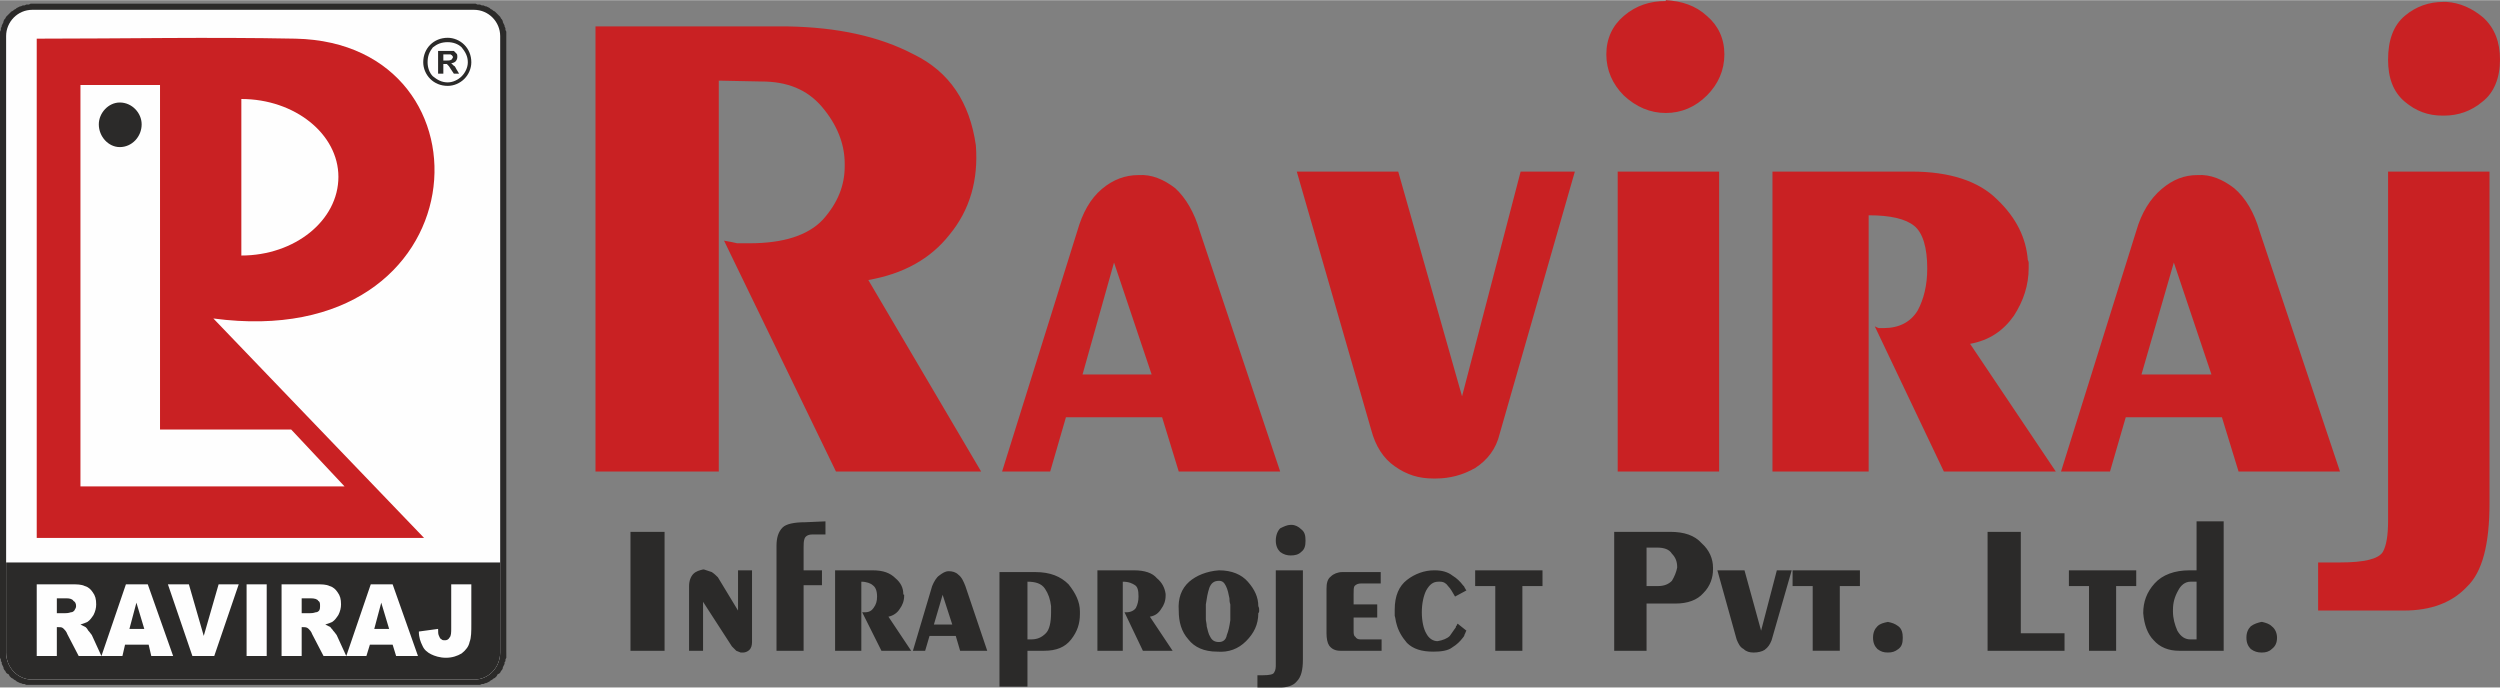
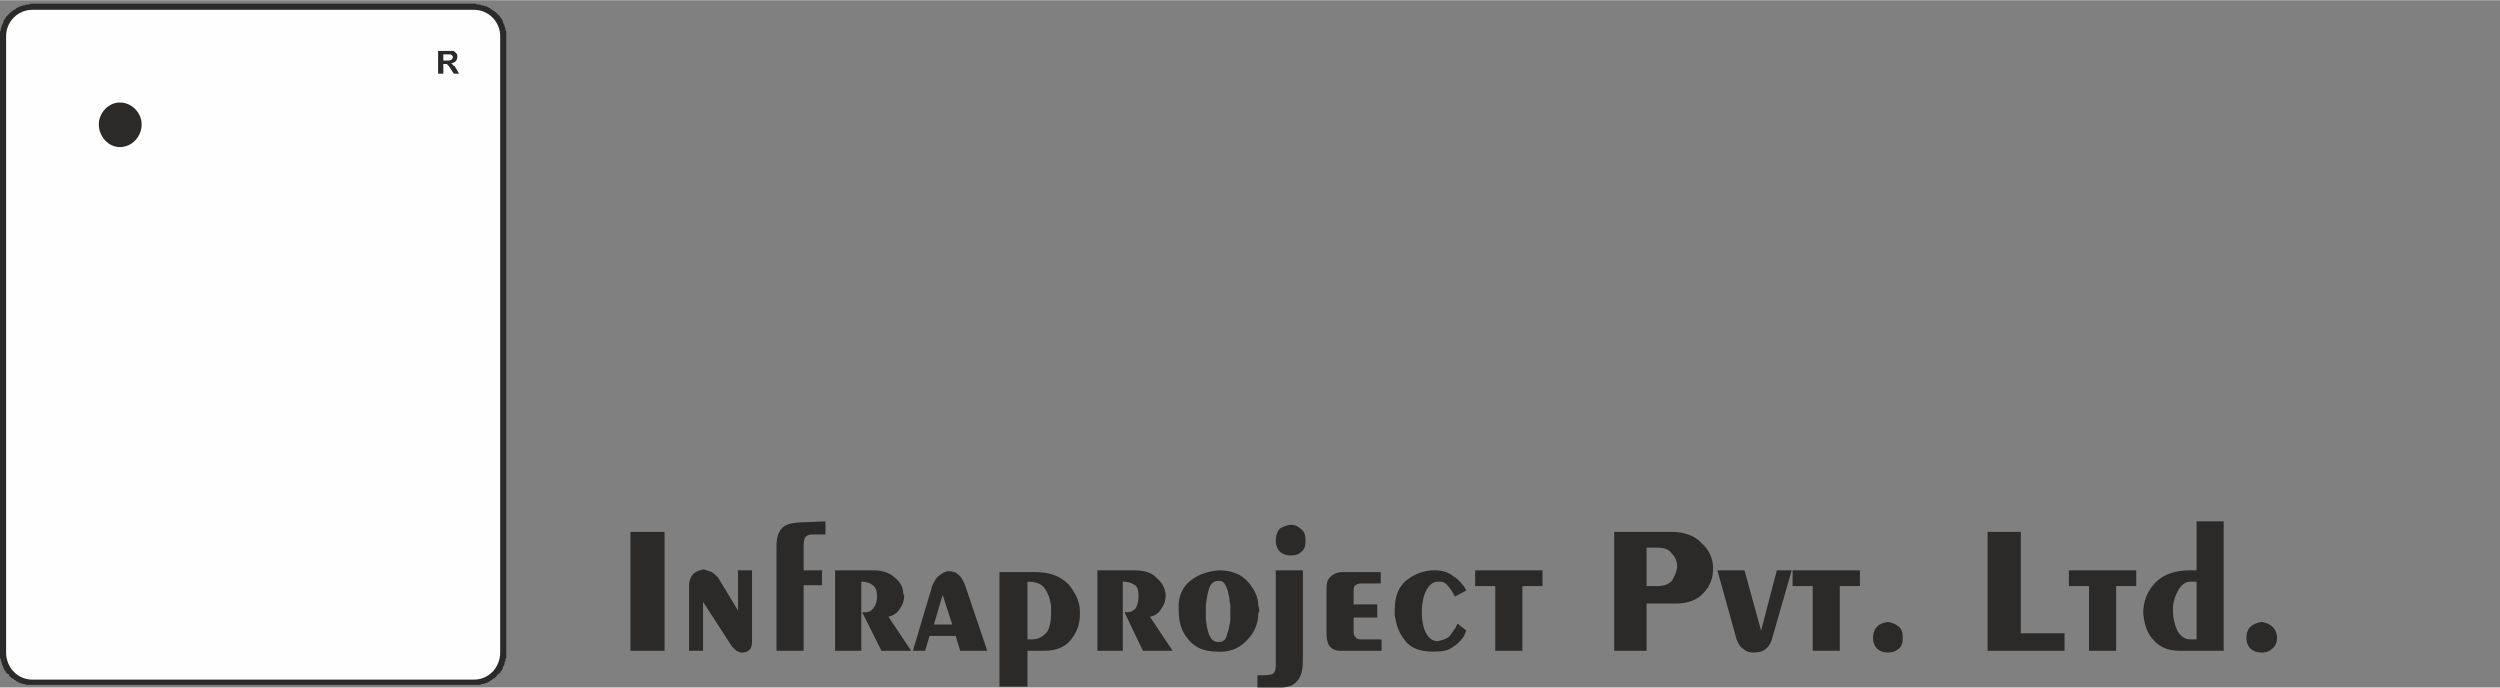
<svg xmlns="http://www.w3.org/2000/svg" xml:space="preserve" width="49.245mm" height="13.546mm" version="1.1" style="shape-rendering:geometricPrecision; text-rendering:geometricPrecision; image-rendering:optimizeQuality; fill-rule:evenodd; clip-rule:evenodd" viewBox="0 0 2859 786">
  <rect x="0" y="0" width="2859" height="786" fill="#808080" stroke="none" />
  <defs>
    <style type="text/css">
   
    .fil5 {fill:#FEFEFE}
    .fil1 {fill:#FEFEFE}
    .fil2 {fill:#2B2A29}
    .fil4 {fill:#C92123}
    .fil3 {fill:#FEFEFE;fill-rule:nonzero}
    .fil6 {fill:#2B2A29;fill-rule:nonzero}
    .fil0 {fill:#2B2A29;fill-rule:nonzero}
    .fil7 {fill:#C92123;fill-rule:nonzero}
   
  </style>
    <clipPath id="id0">
-       <path d="M37 11l505 0c17,0 30,14 30,30l0 705c0,17 -13,31 -30,31l-505 0c-17,0 -30,-14 -30,-31l0 -705c0,-16 13,-30 30,-30z" />
-     </clipPath>
+       </clipPath>
  </defs>
  <g id="Layer_x0020_1">
    <g id="_444723520">
      <g>
        <path class="fil0" d="M542 18l-505 0 0 -14 505 0 0 0 0 14zm37 23l-14 0 0 0 0 -1 0 -1 0 -1 0 -1 0 -1 -1 -1 0 -2 -1 -1 0 -1 -1 -1 0 -1 -1 -1 0 0 -1 -1 -1 -1 -1 -1 0 -1 -1 0 -1 -1 -1 -1 -1 0 -1 -1 -1 0 -1 -1 -1 0 -1 -1 -1 0 -1 0 -1 0 -2 -1 -1 0 -1 0 0 -14 2 0 2 1 2 0 1 0 2 1 2 0 2 1 1 0 2 1 2 1 1 1 2 1 1 1 2 1 1 1 1 1 1 1 2 2 1 1 1 2 1 1 1 2 0 1 1 2 1 2 0 1 1 2 0 2 1 2 0 2 0 1 0 2 0 0zm-14 705l0 -705 14 0 0 705 0 0 -14 0zm-23 37l0 -13 0 0 1 0 1 -1 2 0 1 0 1 0 1 0 1 -1 1 0 1 -1 1 0 1 -1 1 0 1 -1 1 -1 1 0 0 -1 1 -1 1 -1 1 -1 0 -1 1 -1 0 -1 1 -1 0 -1 1 -1 0 -1 1 -1 0 -1 0 -1 0 -1 0 -1 0 -2 14 0 0 2 0 2 0 2 -1 2 0 2 -1 1 0 2 -1 2 -1 2 0 1 -1 2 -1 1 -1 2 -1 1 -2 1 -1 2 -1 1 -1 1 -2 1 -1 1 -2 1 -1 1 -2 1 -2 1 -1 0 -2 1 -2 0 -2 1 -1 0 -2 0 -2 0 -2 0 0 0zm-505 -13l505 0 0 13 -505 0 0 0 0 -13zm-37 -24l14 0 0 0 0 2 0 1 0 1 0 1 0 1 1 1 0 1 1 1 0 1 1 1 0 1 1 1 0 1 1 1 1 1 1 1 0 1 1 0 1 1 1 1 1 0 1 1 1 0 1 1 1 0 1 1 1 0 1 0 1 0 2 0 1 1 1 0 0 13 -2 0 -2 0 -2 0 -1 0 -2 -1 -2 0 -2 -1 -1 0 -2 -1 -2 -1 -1 -1 -2 -1 -1 -1 -2 -1 -1 -1 -1 -1 -1 -2 -2 -1 -1 -1 -1 -2 -1 -1 -1 -2 0 -1 -1 -2 -1 -2 0 -2 -1 -1 0 -2 -1 -2 0 -2 0 -2 0 -2 0 0zm14 -705l0 705 -14 0 0 -705 0 0 14 0zm23 -37l0 14 0 0 -1 0 -1 0 -2 1 -1 0 -1 0 -1 0 -1 1 -1 0 -1 1 -1 0 -1 1 -1 0 -1 1 -1 1 -1 0 0 1 -1 1 -1 1 -1 1 0 1 -1 0 0 1 -1 1 0 1 -1 1 0 2 -1 1 0 1 0 1 0 1 0 1 0 1 -14 0 0 -2 0 -1 0 -2 1 -2 0 -2 1 -2 0 -1 1 -2 1 -2 0 -1 1 -2 1 -1 1 -2 1 -1 2 -2 1 -1 1 -1 1 -1 2 -1 1 -1 2 -1 1 -1 2 -1 2 -1 1 0 2 -1 2 0 2 -1 1 0 2 0 2 -1 2 0 0 0z" />
      </g>
      <path id="1" class="fil1" d="M37 11l505 0c17,0 30,14 30,30l0 705c0,17 -13,31 -30,31l-505 0c-17,0 -30,-14 -30,-31l0 -705c0,-16 13,-30 30,-30z" />
      <g style="clip-path:url(#id0)">
        <g id="_444725200">
          <rect class="fil2" x="7" y="643" width="565" height="135" />
          <path class="fil3" d="M42 750l0 -82 39 0c7,0 12,0 16,2 4,1 7,4 9,7 3,4 4,8 4,14 0,4 -1,8 -3,12 -2,3 -4,6 -7,8 -2,1 -5,2 -8,3 2,1 4,2 6,3 1,1 2,2 3,4 2,2 3,4 4,5l11 24 -26 0 -13 -25c-1,-3 -3,-5 -4,-6 -2,-2 -3,-2 -6,-2l-2 0 0 33 -23 0zm23 -49l10 0c1,0 3,0 6,-1 2,0 3,-1 4,-2 1,-2 2,-3 2,-5 0,-3 -1,-5 -3,-6 -1,-2 -4,-3 -8,-3l-11 0 0 17zm105 36l-27 0 -3 13 -24 0 28 -82 25 0 29 82 -25 0 -3 -13zm-5 -18l-9 -30 -8 30 17 0zm27 -51l24 0 17 59 17 -59 23 0 -28 82 -25 0 -28 -82zm90 0l23 0 0 82 -23 0 0 -82zm40 82l0 -82 39 0c7,0 12,0 16,2 4,1 7,4 9,7 3,4 4,8 4,14 0,4 -1,8 -3,12 -2,3 -4,6 -7,8 -2,1 -5,2 -8,3 2,1 4,2 6,3 0,1 2,2 3,4 2,2 3,4 4,5l11 24 -26 0 -13 -25c-1,-3 -3,-5 -4,-6 -2,-2 -4,-2 -6,-2l-2 0 0 33 -23 0zm23 -49l10 0c1,0 3,0 6,-1 2,0 3,-1 4,-2 1,-2 1,-3 1,-5 0,-3 0,-5 -2,-6 -1,-2 -4,-3 -9,-3l-10 0 0 17zm104 36l-26 0 -4 13 -23 0 28 -82 25 0 29 82 -25 0 -4 -13zm-4 -18l-9 -30 -8 30 17 0zm71 -51l23 0 0 45c0,9 0,16 -2,21 -1,5 -4,9 -9,13 -5,3 -11,5 -18,5 -7,0 -13,-2 -17,-4 -4,-2 -8,-5 -10,-10 -2,-4 -4,-9 -4,-16l22 -3c0,4 0,6 1,8 1,2 1,3 3,4 1,1 2,1 4,1 2,0 4,-1 5,-3 2,-2 2,-6 2,-11l0 -50z" />
        </g>
      </g>
-       <path class="fil4" d="M42 44c99,0 197,-2 296,0 235,5 214,361 -94,320l241 251 -443 0 0 -571z" />
      <path class="fil5" d="M276 202l0 90c61,0 111,-40 111,-90 0,-49 -50,-89 -111,-89l0 89z" />
-       <polygon class="fil5" points="394,556 183,556 92,556 92,491 92,97 183,97 183,491 333,491 " />
      <path class="fil2" d="M137 117c14,0 25,12 25,25 0,14 -11,26 -25,26 -13,0 -24,-12 -24,-26 0,-13 11,-25 24,-25z" />
      <path class="fil6" d="M501 84l0 -26 12 0c3,0 5,0 6,0 1,1 2,2 3,3 1,1 1,2 1,4 0,2 -1,4 -2,5 -1,1 -3,2 -5,2 1,1 2,2 3,3 1,0 2,2 3,4l3 5 -6 0 -4 -6c-1,-2 -2,-3 -3,-4 0,0 -1,-1 -1,-1 -1,0 -2,0 -3,0l-1 0 0 11 -6 0zm6 -15l4 0c2,0 4,0 5,-1 0,0 1,0 1,-1 0,0 1,-1 1,-2 0,-1 -1,-1 -1,-2 -1,0 -1,-1 -2,-1 -1,0 -2,0 -4,0l-4 0 0 7z" />
-       <path class="fil0" d="M512 43c7,0 14,3 19,8 5,5 8,12 8,20 0,7 -3,14 -8,19 -5,5 -12,8 -19,8 -8,0 -15,-3 -20,-8 -5,-5 -8,-12 -8,-19 0,-8 3,-15 8,-20 5,-5 12,-8 20,-8zm16 11c-4,-4 -10,-6 -16,-6 -7,0 -12,2 -17,6 -4,5 -6,10 -6,17 0,6 2,12 6,16 5,4 10,7 17,7 6,0 12,-3 16,-7 4,-4 7,-10 7,-16 0,-7 -3,-12 -7,-17z" />
      <g id="_444723880">
        <path class="fil0" d="M2604 729c0,6 -2,10 -6,13 -3,3 -7,4 -11,4 -1,0 -1,0 -1,0 0,0 0,0 0,0 -4,0 -8,-1 -12,-4 -3,-3 -5,-7 -5,-13 0,-6 2,-10 5,-13 4,-3 8,-4 12,-5 0,0 0,0 0,0 0,0 0,0 1,0 4,1 8,2 11,5 4,3 6,8 6,13l0 0zm-92 2l0 -66 -7 0c-6,0 -11,4 -14,10 -4,7 -6,14 -6,22 0,1 0,1 0,1 0,0 0,1 0,1 0,8 2,15 5,22 4,7 9,10 15,10l7 0zm0 -135l31 0 0 148 -51 0c-12,0 -22,-4 -29,-12 -7,-7 -11,-18 -12,-31 0,-13 4,-24 13,-34 9,-10 23,-15 40,-15l8 0 0 -56zm-146 56l77 0 0 18 -23 0 0 74 -31 0 0 -74 -23 0 0 -18zm-93 -44l38 0 0 116 50 0 0 20 -88 0 0 -136zm-97 121c0,6 -1,10 -5,13 -4,3 -7,4 -12,4 0,0 0,0 0,0 0,0 0,0 0,0 -5,0 -8,-1 -12,-4 -3,-3 -5,-7 -5,-13 0,-6 2,-10 5,-13 3,-3 7,-4 12,-5 0,0 0,0 0,0 0,0 0,0 0,0 5,1 8,2 12,5 4,3 5,8 5,13l0 0zm-126 -77l77 0 0 18 -23 0 0 74 -31 0 0 -74 -23 0 0 -18zm-86 0l31 0 19 69 18 -69 17 0 -23 80c-2,5 -4,8 -8,11 -3,2 -8,3 -12,3 0,0 0,0 0,0 0,0 0,0 -1,0 -4,0 -8,-1 -11,-4 -4,-2 -6,-6 -8,-11l-22 -79zm-81 -26l0 44 13 0c7,0 12,-2 16,-6 3,-5 5,-10 6,-15 0,0 0,-1 0,-1 0,0 0,0 0,0 0,-6 -2,-11 -6,-15 -3,-5 -9,-7 -17,-7l-12 0zm-37 -18l64 0c16,0 28,4 36,13 9,8 13,18 13,28 0,0 0,1 0,1 0,0 0,0 0,1 0,9 -3,19 -11,27 -7,8 -18,12 -32,12l-33 0 0 54 -37 0 0 -136zm-159 44l77 0 0 18 -23 0 0 74 -31 0 0 -74 -23 0 0 -18zm-10 23l-13 7c-3,-5 -5,-9 -8,-12 -2,-3 -5,-5 -9,-5 0,0 0,0 0,0 0,0 0,0 -1,0 0,0 0,0 0,0 0,0 0,0 -1,0 -6,0 -10,3 -14,10 -3,6 -5,15 -5,25 0,10 2,19 5,24 3,6 8,9 13,9 6,-1 11,-3 14,-6 2,-3 5,-7 7,-10 0,0 0,0 0,-1 0,0 0,0 0,0 0,0 1,-1 1,-1 0,-1 1,-2 1,-2l10 8c-1,1 -1,3 -2,4 0,1 -1,3 -2,4 -3,4 -7,8 -12,11 -5,4 -13,5 -22,5 -13,0 -23,-3 -30,-10 -6,-7 -10,-14 -12,-22 -1,-3 -1,-6 -2,-9 0,-2 0,-5 0,-7 0,-16 5,-27 14,-34 9,-7 20,-11 31,-11 0,0 0,0 1,0 0,0 0,0 0,0 8,0 15,2 20,6 5,3 9,7 12,11 1,1 2,2 2,3 1,1 1,2 2,3l0 0zm-98 -21l0 13 -22 0c-4,0 -6,1 -8,3 -1,2 -1,4 -1,9l0 12 27 0 0 15 -27 0 0 15c0,3 0,6 2,7 1,2 3,3 6,3l24 0 0 13 -47 0c-6,0 -10,-2 -13,-6 -2,-3 -3,-8 -3,-14l0 -51c0,-6 1,-11 5,-14 3,-3 8,-5 13,-5l44 0zm-86 -36c0,6 -1,10 -5,13 -3,3 -7,4 -12,4 0,0 0,0 0,0 0,0 0,0 0,0 -4,0 -8,-1 -12,-4 -3,-3 -5,-7 -5,-13 0,-6 2,-11 5,-14 4,-2 8,-4 12,-4 0,0 0,0 1,0 0,0 0,0 0,0 4,0 8,2 11,5 4,3 5,7 5,13l0 0zm-34 34l31 0 0 102c0,12 -2,20 -7,25 -4,5 -11,7 -19,7l-26 0 0 -14 6 0c8,0 12,-1 13,-3 2,-3 2,-6 2,-10 0,0 0,0 0,-1 0,0 0,-1 0,-1l0 -105zm-52 44c0,-1 0,-3 0,-5 -1,-3 -1,-5 -1,-7 -1,-5 -2,-10 -4,-14 -2,-4 -4,-6 -8,-6 -6,0 -9,3 -11,8 -2,6 -3,12 -4,19 0,2 0,4 0,6 0,1 0,3 0,4 0,2 0,4 0,7 0,2 1,5 1,8 1,4 2,9 4,12 2,4 5,6 10,6 4,0 8,-2 9,-8 2,-5 3,-10 4,-17 0,-2 0,-4 0,-6 0,-2 0,-4 0,-6l0 -1zm-13 -44c15,0 26,5 33,13 8,9 12,18 12,28 1,2 1,3 1,5 0,1 0,2 -1,3 0,13 -5,23 -14,32 -9,9 -20,13 -33,12 -15,0 -26,-5 -33,-14 -8,-9 -11,-20 -11,-33 -1,-14 3,-25 12,-33 8,-7 20,-12 34,-13l0 0zm-139 0l42 0c12,0 21,3 26,9 6,5 9,11 10,18 0,1 0,1 0,1 0,1 0,1 0,1 0,6 -2,11 -5,15 -3,5 -7,8 -13,9l26 39 -34 0 -21 -44c0,0 1,0 1,0 1,0 1,0 1,0 5,0 9,-2 11,-5 2,-4 3,-8 3,-13 0,-7 -1,-11 -4,-13 -3,-2 -7,-4 -14,-4l0 79 -29 0 0 -92zm-80 13l0 66c0,0 1,0 2,0 0,0 1,0 2,0 7,0 12,-2 17,-7 4,-4 6,-12 6,-24 0,-1 0,-3 0,-4 0,-1 0,-2 0,-3 -1,-8 -3,-14 -7,-20 -4,-6 -11,-8 -20,-8l0 0zm-32 -11l41 0c17,0 29,5 38,14 8,10 13,20 13,31 0,1 0,1 0,2 0,0 0,1 0,1 0,11 -3,20 -10,29 -7,9 -17,13 -31,13l-19 0 0 41 -32 0 0 -131zm-54 60l-11 -34 -10 34 21 0zm-45 30l22 -74c2,-5 5,-10 8,-12 4,-3 7,-5 11,-5 4,0 8,1 11,4 4,3 6,8 8,13l25 74 -31 0 -5 -17 -30 0 -5 17 -14 0zm-89 -92l43 0c12,0 20,3 26,9 6,5 9,11 9,18 0,1 1,1 1,1 0,1 0,1 0,1 0,6 -2,11 -5,15 -3,5 -8,8 -13,9l26 39 -34 0 -22 -44c1,0 1,0 2,0 0,0 1,0 1,0 5,0 8,-2 10,-5 3,-4 4,-8 4,-13 0,-7 -2,-11 -5,-13 -2,-2 -7,-4 -13,-4l0 79 -30 0 0 -92zm-11 -56l0 15 -15 0c-5,0 -8,2 -9,5 -1,3 -1,6 -1,10l0 26 21 0 0 17 -21 0 0 75 -31 0 0 -120c0,-9 2,-16 7,-21 4,-4 13,-6 26,-6l23 -1zm-156 148l0 -74c0,-6 2,-11 5,-14 3,-3 7,-4 11,-5 0,0 1,0 1,0 0,0 0,0 0,0 3,1 6,2 9,3 3,2 5,4 7,6l23 38 0 -46 16 0 0 82c0,4 -1,7 -3,9 -2,2 -5,3 -7,3 -1,0 -1,0 -2,0 0,0 0,0 -1,0 -2,-1 -3,-1 -5,-2 -2,-2 -3,-3 -5,-5l-33 -51 0 56 -16 0zm-67 -136l39 0 0 136 -39 0 0 -136z" />
-         <path class="fil7" d="M2859 68c0,21 -7,38 -20,48 -13,11 -28,16 -44,16 0,0 -1,0 -1,0 0,0 -1,0 -1,0 -16,0 -30,-5 -43,-16 -13,-11 -19,-27 -19,-48 0,-22 6,-39 19,-50 13,-11 28,-16 44,-16 0,0 1,0 2,0 0,0 1,0 2,0 15,1 29,7 42,18 13,12 19,28 19,48l0 0zm-128 128l116 0 0 379c0,47 -8,79 -26,96 -17,18 -41,27 -72,27l-98 0 0 -55 25 0c28,0 44,-4 49,-12 4,-7 6,-19 6,-35 0,-1 0,-2 0,-3 0,-2 0,-4 0,-5l0 -392zm-202 232l-43 -128 -37 128 80 0zm-172 111l86 -275c6,-21 16,-37 29,-48 13,-11 26,-16 41,-16 15,-1 29,5 42,15 13,11 23,28 29,49l92 275 -116 0 -19 -62 -110 0 -18 62 -56 0zm-330 -343l159 0c44,0 77,11 98,32 22,21 33,44 35,69 1,2 1,3 1,4 0,2 0,3 0,5 0,20 -6,38 -17,55 -12,17 -28,28 -50,32l98 146 -128 0 -79 -166c2,1 4,2 5,2 2,0 3,0 5,0 18,0 31,-7 39,-20 7,-13 11,-29 11,-48 0,-24 -5,-41 -15,-49 -10,-8 -27,-12 -52,-12l0 293 -110 0 0 -343zm-122 -196c18,1 34,6 47,18 13,11 20,26 20,44 0,18 -7,34 -20,47 -13,13 -29,20 -47,20 -18,0 -34,-7 -48,-20 -13,-13 -20,-29 -20,-47 0,-18 7,-33 20,-44 14,-12 30,-17 48,-17l0 -1zm-55 196l116 0 0 343 -116 0 0 -343zm-367 0l116 0 73 257 67 -257 62 0 -86 300c-4,17 -14,30 -28,39 -14,8 -29,12 -45,12 0,0 -1,0 -1,0 -1,0 -1,0 -2,0 -16,0 -30,-4 -44,-14 -13,-9 -22,-23 -27,-42l-85 -295zm-166 232l-43 -128 -36 128 79 0zm-171 111l86 -275c6,-21 15,-37 28,-48 13,-11 27,-16 42,-16 15,-1 29,5 42,15 12,11 22,28 28,49l92 275 -116 0 -19 -62 -110 0 -18 62 -55 0zm-465 -509l220 0c56,1 104,11 144,32 41,20 64,55 71,104 3,40 -7,74 -30,102 -22,28 -53,45 -93,52l129 219 -166 0 -128 -264c6,1 11,2 15,3 5,0 10,0 14,0 39,0 67,-9 84,-27 17,-19 25,-39 25,-61 0,-1 0,-1 0,-1 0,-1 0,-1 0,-2 0,-23 -9,-45 -26,-65 -17,-20 -40,-29 -69,-29l-49 -1 0 447 -141 0 0 -509z" />
      </g>
    </g>
  </g>
</svg>